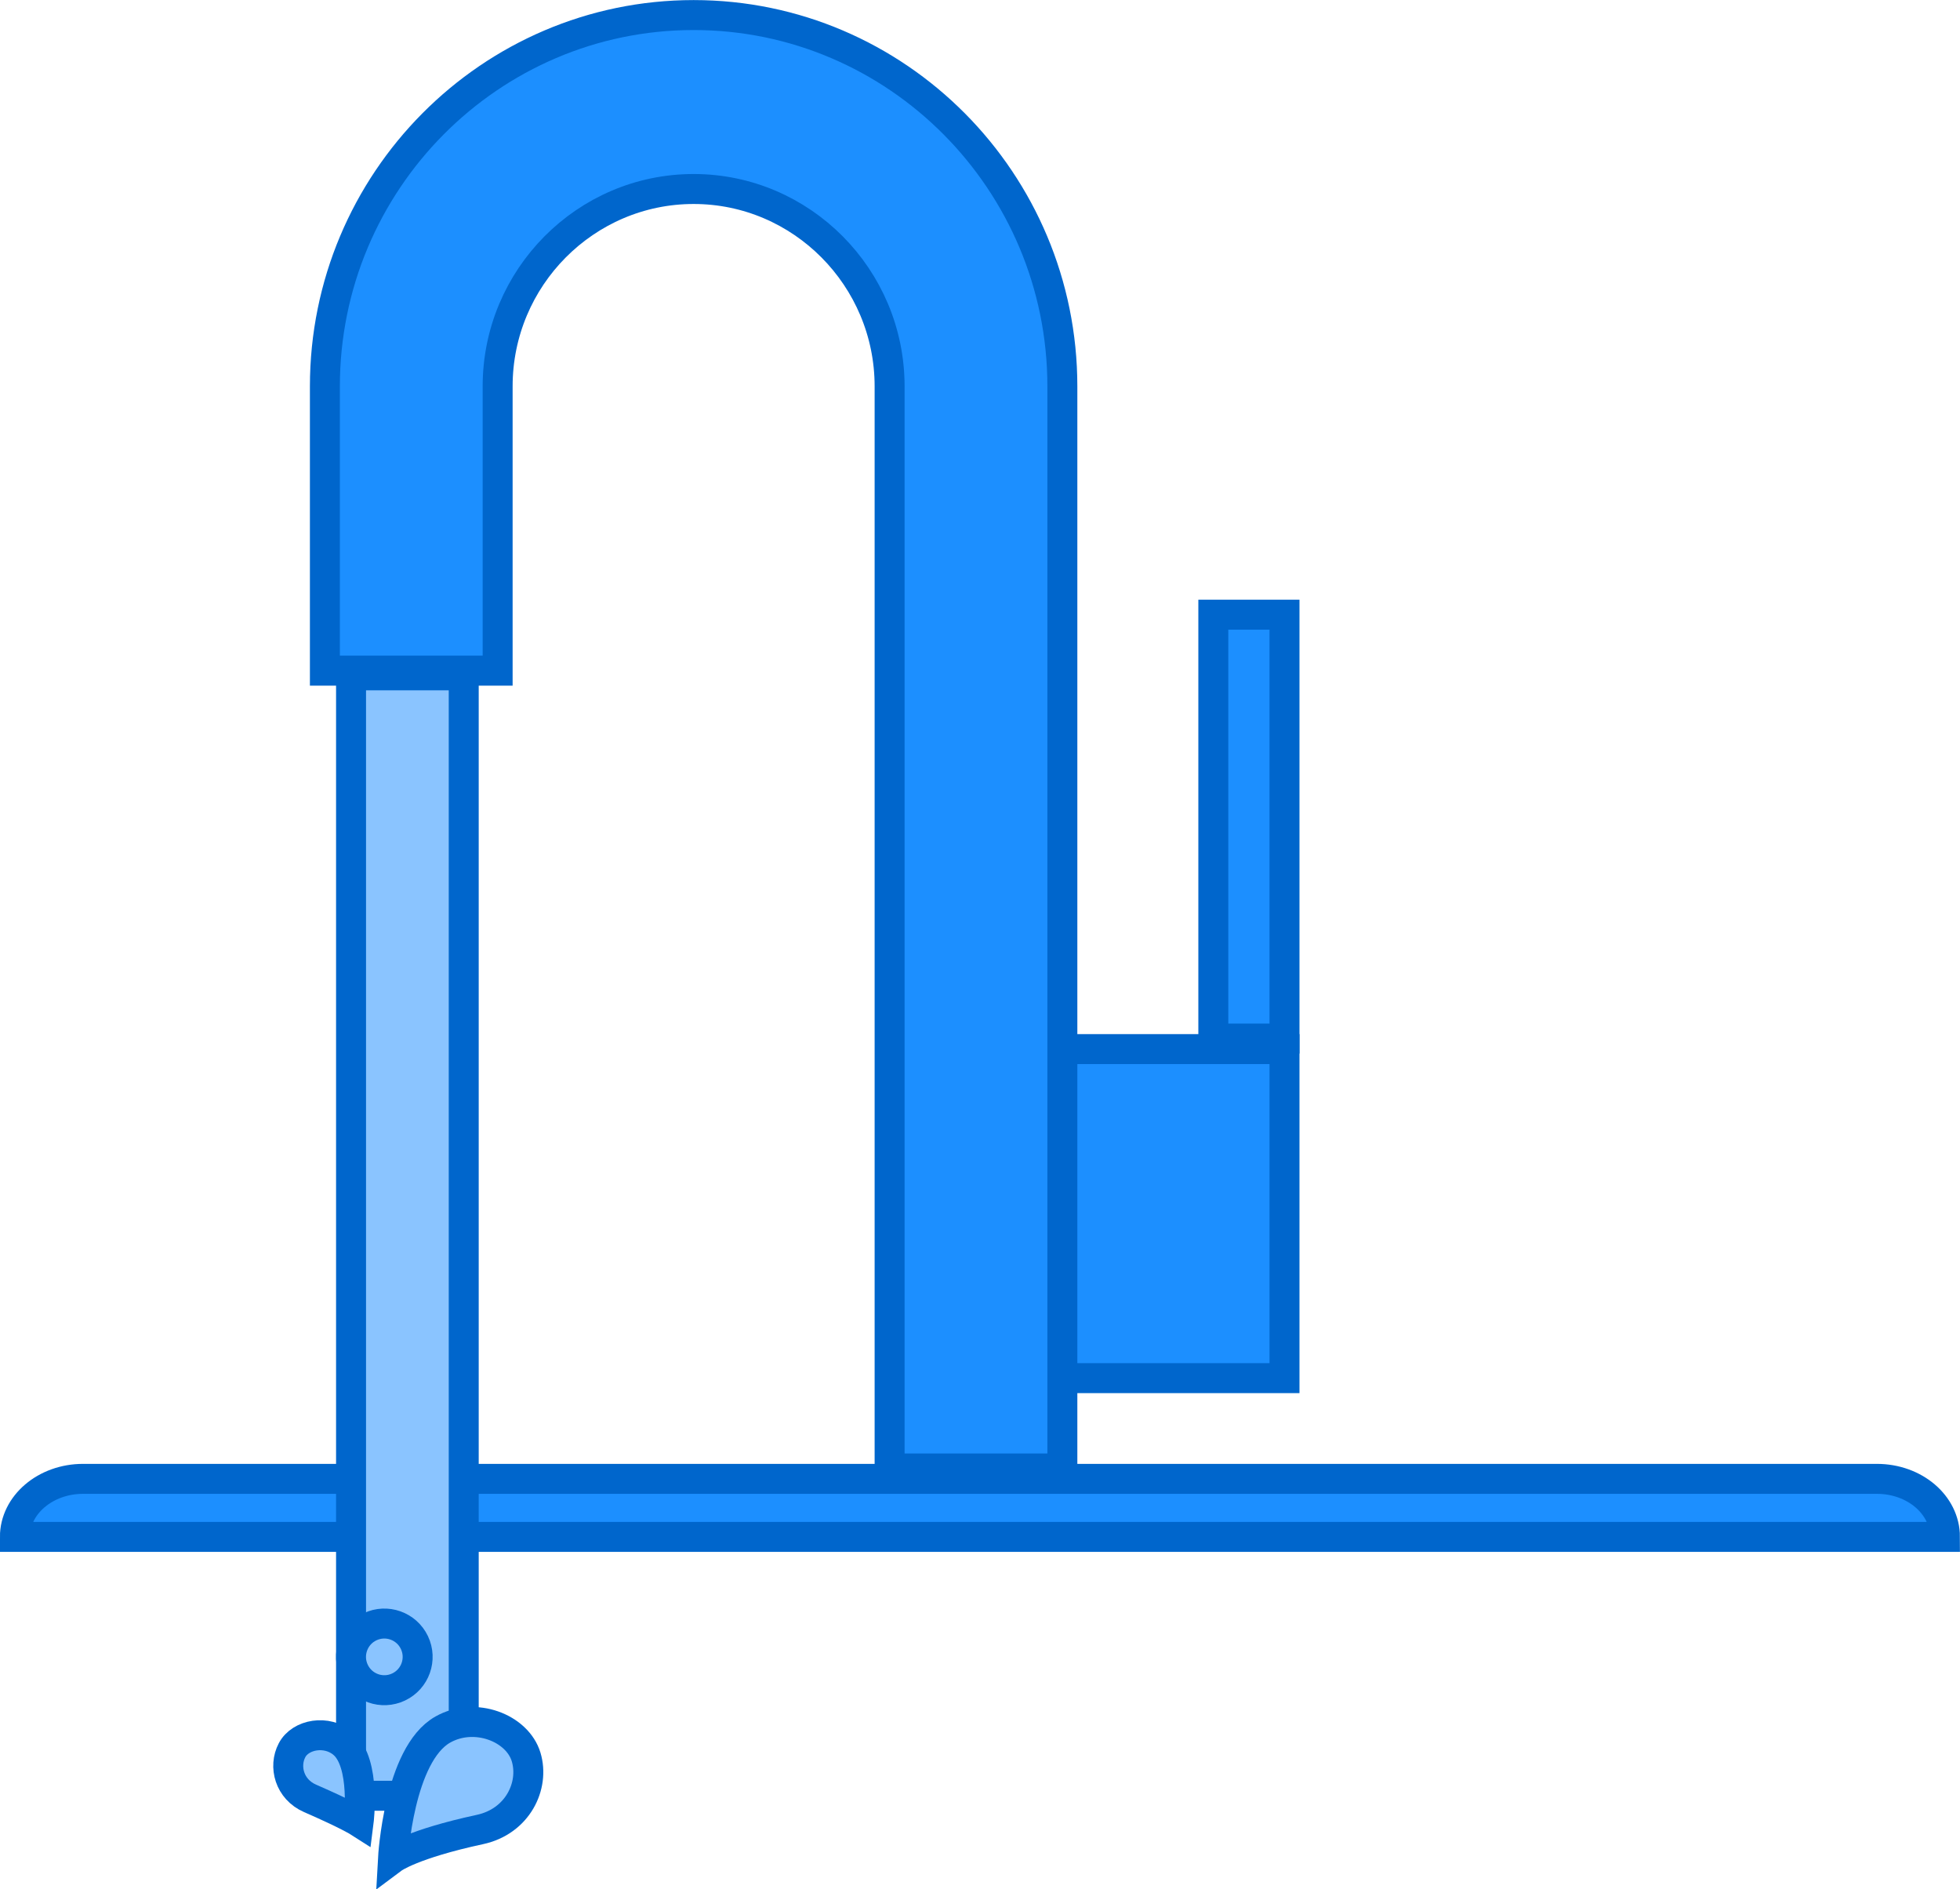
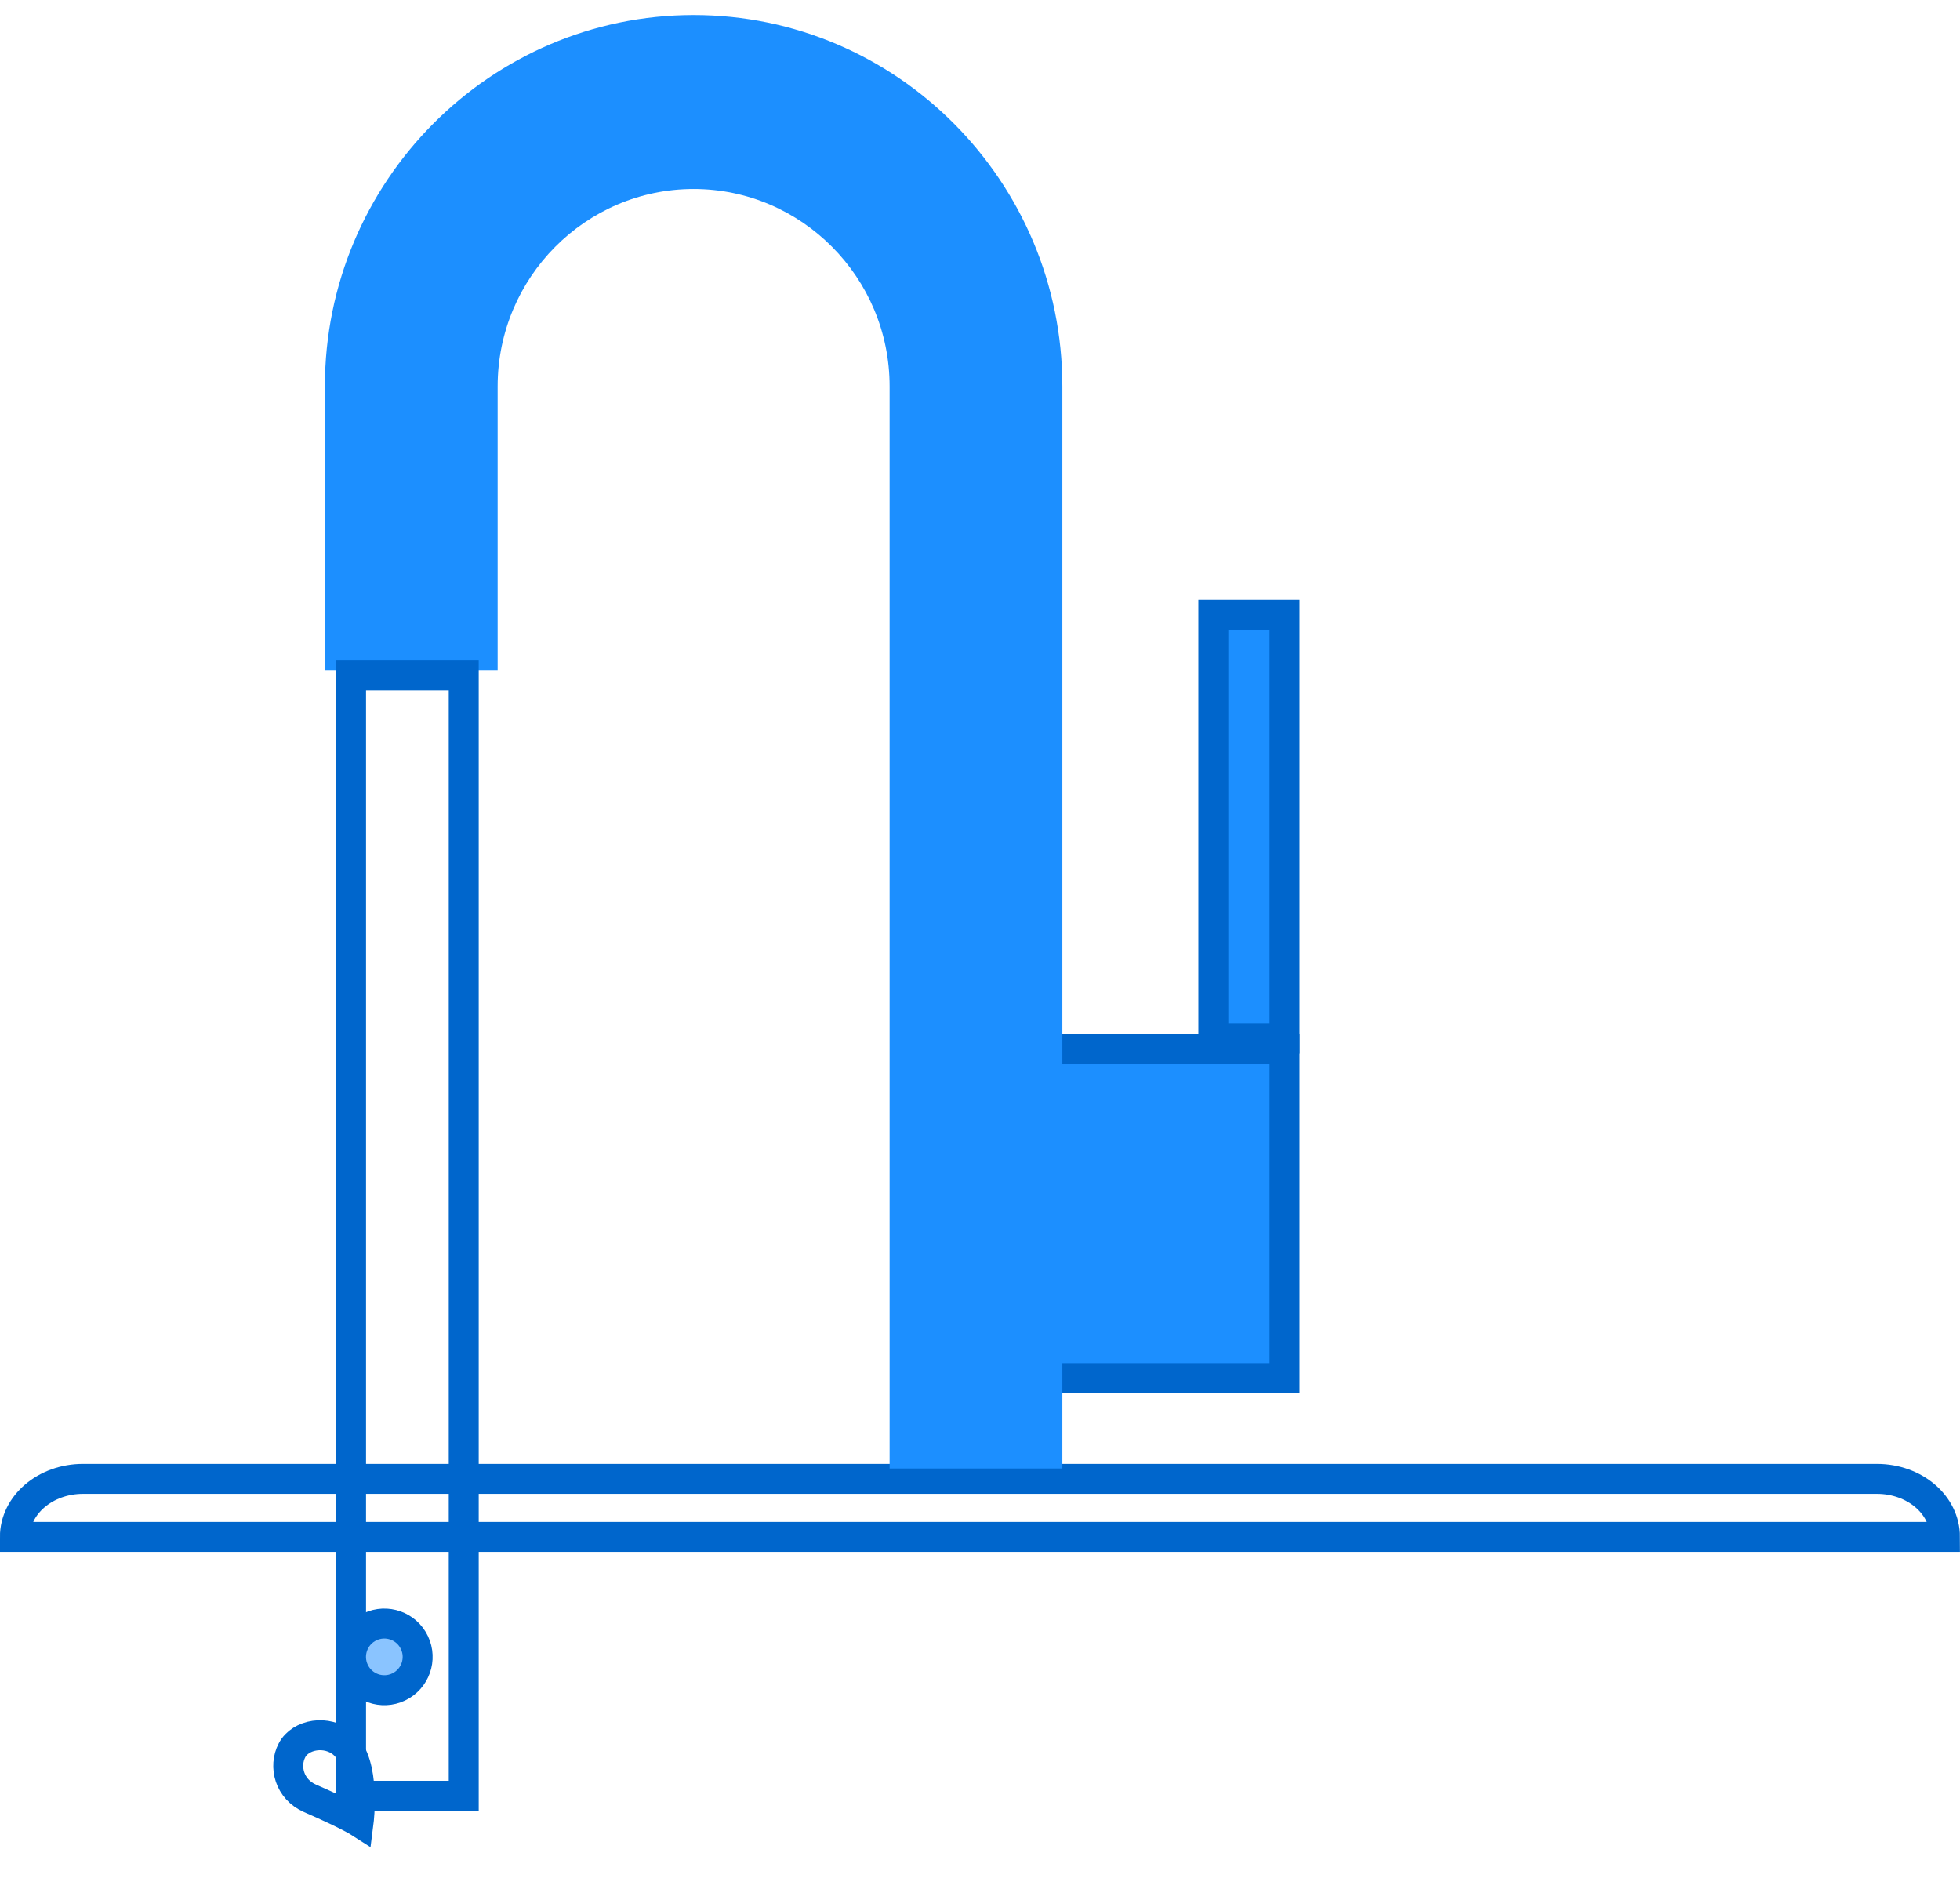
<svg xmlns="http://www.w3.org/2000/svg" id="Layer_2" data-name="Layer 2" viewBox="0 0 134.11 129.25">
  <defs>
    <style>
      .cls-1 {
        fill: #1c8fff;
      }

      .cls-2 {
        fill: none;
        stroke: #06c;
        stroke-miterlimit: 10;
        stroke-width: 2.05px;
      }

      .cls-3 {
        fill: #8ac4ff;
      }
    </style>
  </defs>
  <g id="Layer_1-2" data-name="Layer 1">
    <g>
-       <path class="cls-1" d="M128.42,101.17H5.68c-2.57,0-4.66,1.78-4.66,3.97h132.06c0-2.2-2.08-3.97-4.66-3.97" />
      <path class="cls-2" d="M128.42,101.17H5.68c-2.57,0-4.66,1.78-4.66,3.97h132.06c0-2.2-2.08-3.97-4.66-3.97Z" />
      <rect class="cls-1" x="83.02" y="42.05" width="4.87" height="29" />
      <rect class="cls-2" x="83.02" y="42.05" width="4.87" height="29" />
      <rect class="cls-1" x="71.14" y="71.77" width="16.75" height="22.51" />
      <rect class="cls-2" x="71.14" y="71.77" width="16.75" height="22.51" />
      <g>
        <path class="cls-1" d="M72.69,100.46h-11.82V26.43c0-7.44-6.02-13.5-13.41-13.5s-13.41,6.06-13.41,13.5v19.45h-11.82v-19.45c0-14.01,11.32-25.4,25.23-25.4s25.23,11.39,25.23,25.4v74.03Z" />
-         <path class="cls-2" d="M72.69,100.46h-11.82V26.43c0-7.44-6.02-13.5-13.41-13.5s-13.41,6.06-13.41,13.5v19.45h-11.82v-19.45c0-14.01,11.32-25.4,25.23-25.4s25.23,11.39,25.23,25.4v74.03Z" />
      </g>
-       <rect class="cls-3" x="24.02" y="46.2" width="7.71" height="76.65" />
      <rect class="cls-2" x="24.02" y="46.2" width="7.71" height="76.65" />
      <g>
-         <path class="cls-3" d="M30.3,118.32c2.2-1.24,5.1-.11,5.7,1.88.59,1.97-.59,4.41-3.17,4.96-4.64,1-5.94,1.97-5.94,1.97,0,0,.39-7.11,3.41-8.81" />
-         <path class="cls-2" d="M30.3,118.32c2.2-1.24,5.1-.11,5.7,1.88.59,1.97-.59,4.41-3.17,4.96-4.64,1-5.94,1.97-5.94,1.97,0,0,.39-7.11,3.41-8.81Z" />
-         <path class="cls-3" d="M23.5,119.29c-1.13-.98-2.95-.65-3.52.45-.58,1.1-.19,2.67,1.24,3.29,2.57,1.12,3.32,1.6,3.32,1.6,0,0,.51-3.99-1.04-5.34" />
+         <path class="cls-2" d="M30.3,118.32Z" />
        <path class="cls-2" d="M23.5,119.29c-1.13-.98-2.95-.65-3.52.45-.58,1.1-.19,2.67,1.24,3.29,2.57,1.12,3.32,1.6,3.32,1.6,0,0,.51-3.99-1.04-5.34Z" />
        <path class="cls-3" d="M28.57,113.35c0,1.26-1.02,2.28-2.28,2.28s-2.28-1.02-2.28-2.28,1.02-2.28,2.28-2.28,2.28,1.02,2.28,2.28" />
        <circle class="cls-2" cx="26.3" cy="113.35" r="2.28" transform="translate(-46.16 22.3) rotate(-25.45)" />
      </g>
    </g>
  </g>
</svg>